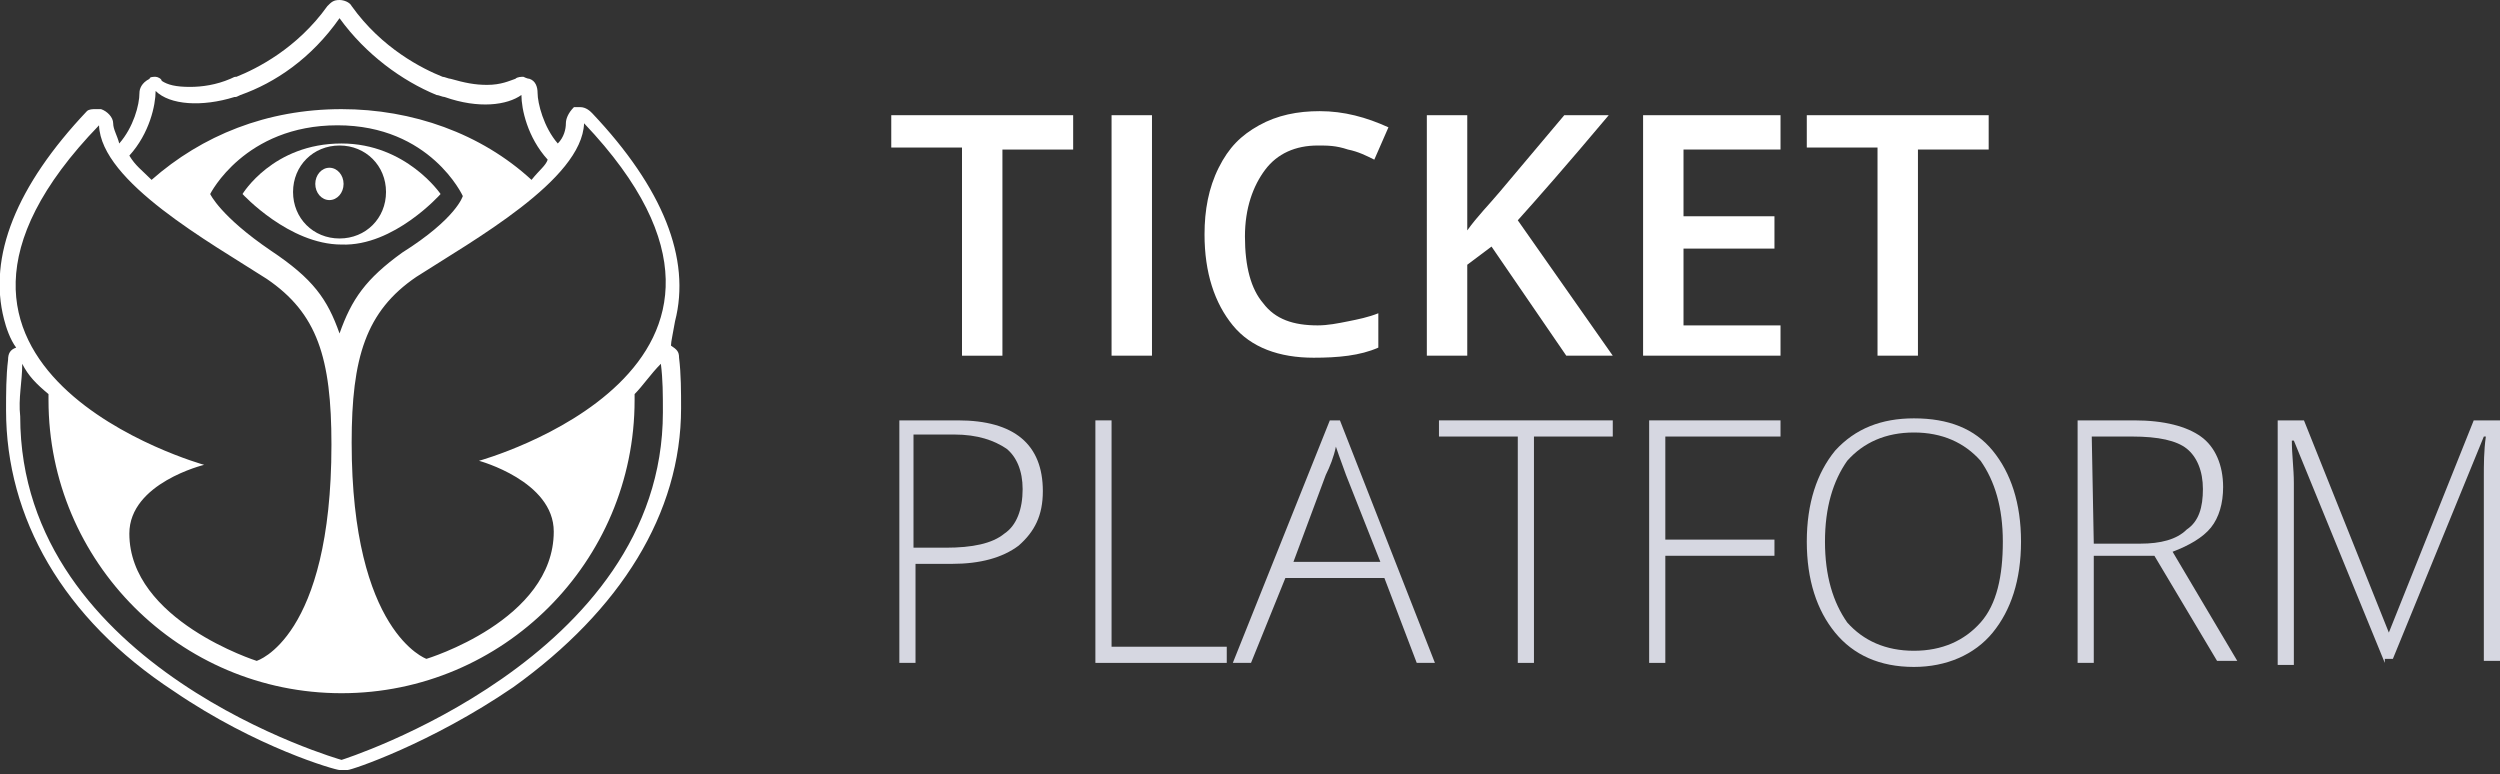
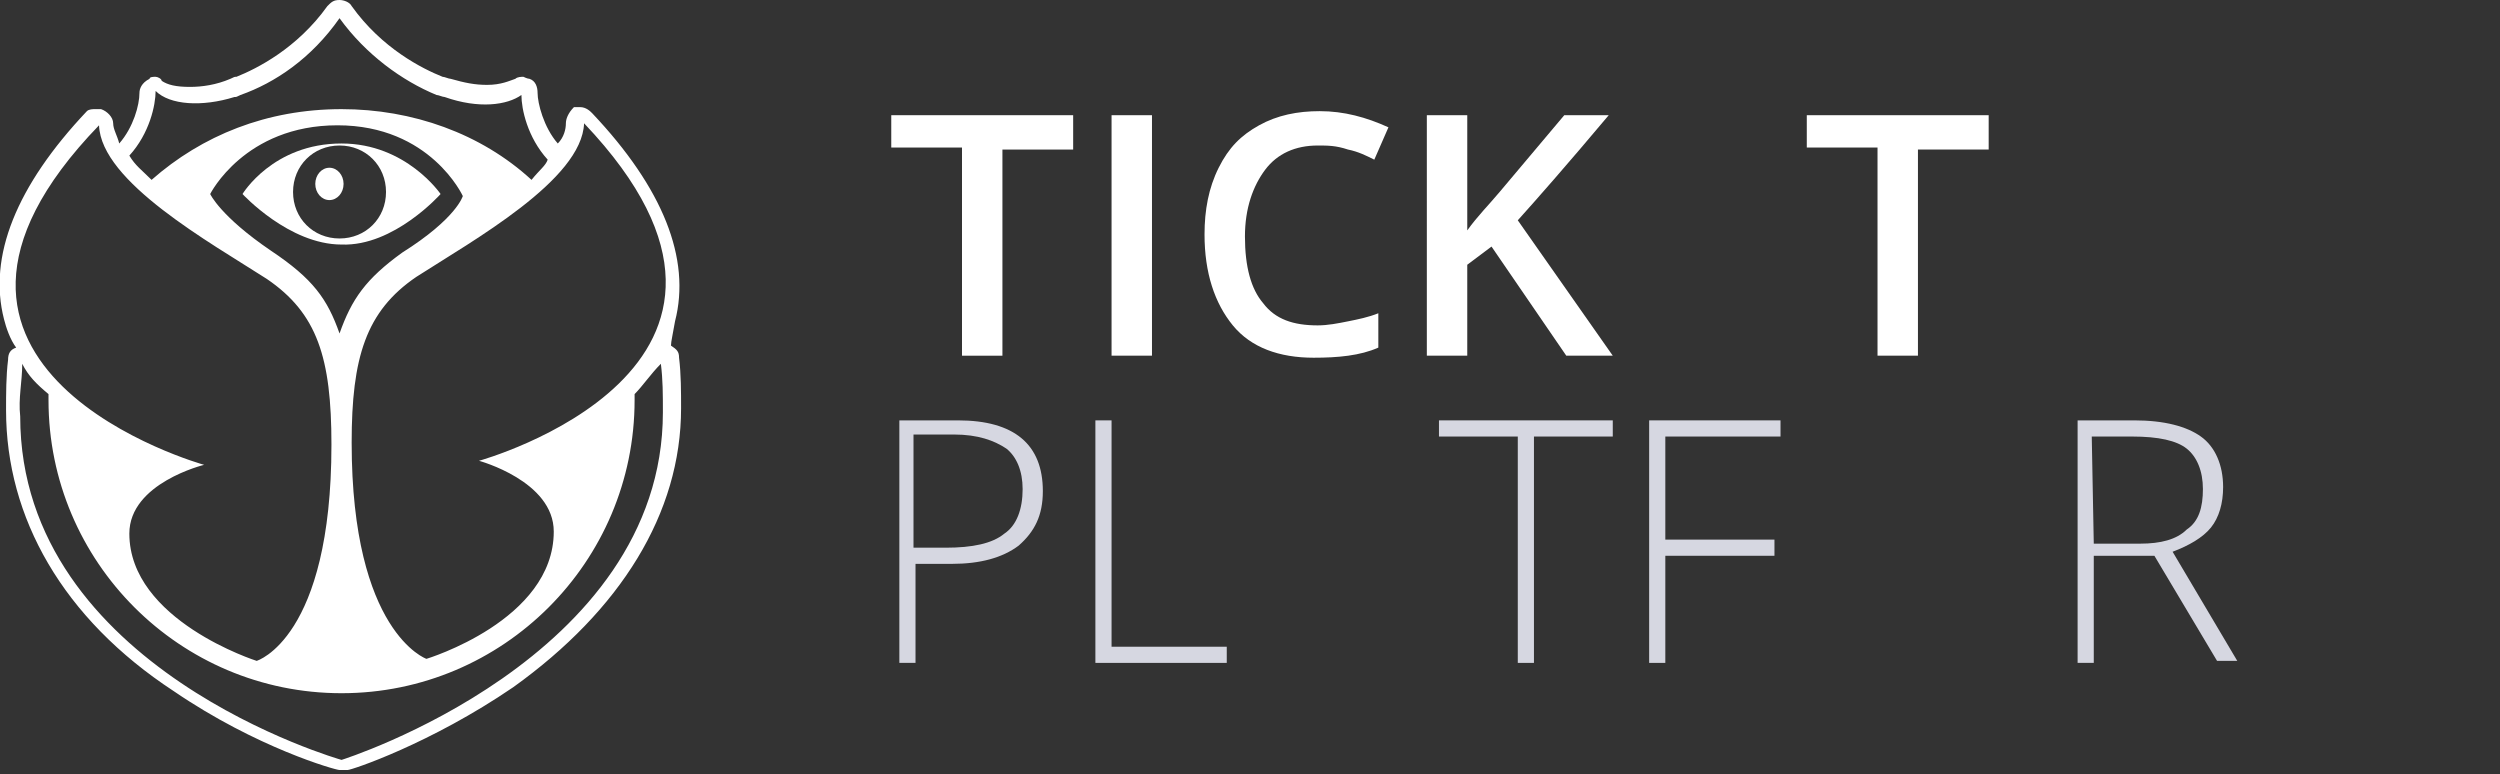
<svg xmlns="http://www.w3.org/2000/svg" version="1.1" x="0px" y="0px" width="123.7px" height="38.3px" viewBox="0 0 123.7 38.3" style="enable-background:new 0 0 123.7 38.3;" xml:space="preserve">
  <rect x="0" y="0" width="123.7" height="38.3" fill="#333333" stroke="none" />
  <style type="text/css">
	.st0{fill:#FFFFFF;}
	.st1{fill:#D6D7E1;}
</style>
  <defs>
</defs>
  <g>
    <g>
      <path class="st0" d="M21.8,9.6c0,0-1.7-2.5-4.9-2.5l0,0l0,0c-3.4,0-4.9,2.5-4.9,2.5s2.3,2.5,4.9,2.5l0,0l0,0    C19.5,12.2,21.8,9.6,21.8,9.6z M16.8,11.8c-1.3,0-2.3-1-2.3-2.3s1-2.3,2.3-2.3c1.3,0,2.3,1,2.3,2.3S18.1,11.8,16.8,11.8z" />
    </g>
    <g>
      <ellipse class="st0" cx="16.3" cy="9.1" rx="0.7" ry="0.8" />
    </g>
    <g>
      <path class="st0" d="M33.4,15.9c0.8-3.1-0.6-6.6-4.1-10.3c-0.1-0.1-0.3-0.3-0.6-0.3c-0.1,0-0.1,0-0.3,0c-0.3,0.3-0.4,0.6-0.4,0.8    c0,0.3-0.1,0.7-0.4,1l0,0l0,0c-0.7-0.8-1-2-1-2.5c0-0.3-0.1-0.6-0.4-0.7c-0.1,0-0.3-0.1-0.3-0.1c-0.1,0-0.3,0-0.4,0.1    c-0.3,0.1-0.7,0.3-1.4,0.3c-0.6,0-1.1-0.1-1.8-0.3c-0.1,0-0.3-0.1-0.4-0.1c-1-0.4-3-1.4-4.5-3.5C17.3,0.1,17,0,16.8,0    c-0.3,0-0.4,0.1-0.6,0.3c-1.5,2.1-3.5,3.1-4.5,3.5c-0.1,0-0.1,0-0.3,0.1c-0.7,0.3-1.4,0.4-2,0.4c-0.7,0-1.1-0.1-1.4-0.3    C8,3.9,7.8,3.8,7.7,3.8s-0.3,0-0.3,0.1C7,4.1,6.9,4.4,6.9,4.6c0,0.6-0.3,1.7-1,2.5l0,0l0,0c-0.1-0.4-0.3-0.7-0.3-1    c0-0.3-0.3-0.6-0.6-0.7c-0.1,0-0.1,0-0.3,0c-0.1,0-0.3,0-0.4,0.1c-3.5,3.7-4.9,7.2-4.1,10.3c0.1,0.4,0.3,1,0.6,1.4l0,0l0,0    c-0.3,0.1-0.4,0.3-0.4,0.6c-0.1,0.8-0.1,1.7-0.1,2.5c0,5.3,2.8,10.3,8.3,13.9c4.1,2.8,8,3.9,8.2,3.9h0.1c0.1,0,0.1,0,0.3,0    s4.1-1.3,8.2-4.1c5.3-3.8,8.3-8.6,8.3-13.8c0-0.8,0-1.7-0.1-2.5c0-0.3-0.1-0.4-0.4-0.6l0,0l0,0C33.2,16.9,33.3,16.5,33.4,15.9z     M27.4,26.3c0,4.4-6.3,6.3-6.3,6.3s-3.7-1.3-3.7-10.7c0-4.2,0.7-6.5,3.2-8.2c2.8-1.8,8.2-4.8,8.3-7.6c11.5,12.1-5.2,16.7-5.2,16.7    S27.4,23.8,27.4,26.3z M16.8,16.5c-0.6-1.7-1.3-2.7-3.4-4.1c-2.5-1.7-3-2.8-3-2.8s1.7-3.4,6.3-3.4l0,0l0,0c4.6,0,6.2,3.5,6.2,3.5    s-0.3,1.1-3,2.8C18.1,13.8,17.4,14.8,16.8,16.5z M26.3,8.9c-2.5-2.3-5.9-3.5-9.4-3.5c-3.7,0-6.9,1.3-9.4,3.5    C7,8.4,6.7,8.2,6.4,7.7c1-1.1,1.3-2.5,1.3-3.2c0.7,0.7,2.3,0.8,3.9,0.3c0.1,0,0.1,0,0.3-0.1c1.7-0.6,3.5-1.8,4.9-3.8    c1.3,1.8,3.1,3.1,4.8,3.8c0.1,0,0.3,0.1,0.4,0.1c1.7,0.6,3.1,0.4,3.8-0.1c0,0.7,0.3,2.1,1.3,3.2C27,8.2,26.7,8.4,26.3,8.9z     M13.2,13.8c2.5,1.7,3.2,3.9,3.2,8.2c0,9.6-3.7,10.7-3.7,10.7s-6.3-2-6.3-6.3c0-2.5,3.7-3.4,3.7-3.4S-6.8,18.3,4.9,6.2    C5,9,10.4,12,13.2,13.8z M1.1,18c0.3,0.6,0.7,1,1.3,1.5c0,0.1,0,0.1,0,0.3c0,8,6.5,14.5,14.5,14.5s14.5-6.5,14.5-14.5    c0-0.1,0-0.1,0-0.3c0.4-0.4,0.8-1,1.3-1.5c0.1,0.8,0.1,1.5,0.1,2.4c0,12.2-15.9,17.2-15.9,17.2s-15.9-4.5-15.9-17    C0.9,19.7,1.1,18.9,1.1,18z" />
    </g>
  </g>
  <g>
    <path class="st0" d="M49.6,17.6h-2V7.3h-3.5V5.7h9v1.7h-3.5V17.6z" />
    <path class="st0" d="M55,17.6V5.7h2v11.9C57,17.6,55,17.6,55,17.6z" />
    <path class="st0" d="M65.2,7.2c-1.1,0-2,0.4-2.6,1.2c-0.6,0.8-1,1.9-1,3.3c0,1.5,0.3,2.6,0.9,3.3c0.6,0.8,1.5,1.1,2.7,1.1   c0.5,0,1-0.1,1.5-0.2c0.5-0.1,1-0.2,1.5-0.4v1.7c-0.9,0.4-2,0.5-3.2,0.5c-1.7,0-3.1-0.5-4-1.6s-1.4-2.6-1.4-4.5   c0-1.2,0.2-2.3,0.7-3.3s1.1-1.6,2-2.1s1.9-0.7,3-0.7c1.2,0,2.3,0.3,3.4,0.8L68,7.9c-0.4-0.2-0.8-0.4-1.3-0.5   C66.1,7.2,65.7,7.2,65.2,7.2z" />
    <path class="st0" d="M79.8,17.6h-2.3l-3.7-5.4l-1.2,0.9v4.5h-2V5.7h2v5.7c0.5-0.7,1.1-1.3,1.6-1.9l3.2-3.8h2.2   c-2.1,2.5-3.6,4.2-4.5,5.2L79.8,17.6z" />
-     <path class="st0" d="M88.1,17.6h-6.8V5.7h6.8v1.7h-4.8v3.3h4.5v1.6h-4.5v3.8h4.8V17.6z" />
    <path class="st0" d="M94.9,17.6h-2V7.3h-3.5V5.7h9v1.7h-3.5V17.6z" />
    <path class="st1" d="M51.6,24.3c0,1.2-0.4,2-1.2,2.7c-0.8,0.6-1.9,0.9-3.3,0.9h-1.8v4.9h-0.8v-12h2.9C50.2,20.8,51.6,22,51.6,24.3z    M45.2,27.1h1.6c1.3,0,2.3-0.2,2.9-0.7c0.6-0.4,0.9-1.2,0.9-2.2c0-0.9-0.3-1.6-0.8-2c-0.6-0.4-1.4-0.7-2.6-0.7h-2   C45.2,21.5,45.2,27.1,45.2,27.1z" />
    <path class="st1" d="M54.2,32.8v-12H55V32h5.7v0.8H54.2z" />
-     <path class="st1" d="M68.5,28.6h-4.9l-1.7,4.2H61l4.8-12h0.5l4.7,12h-0.9L68.5,28.6z M64,27.8h4.3l-1.7-4.3   c-0.1-0.3-0.3-0.8-0.5-1.4c-0.1,0.5-0.3,1-0.5,1.4L64,27.8z" />
    <path class="st1" d="M75.9,32.8h-0.8V21.6h-3.9v-0.8h8.6v0.8h-3.9V32.8z" />
    <path class="st1" d="M82.4,32.8h-0.8v-12h6.5v0.8h-5.7v5.1h5.4v0.8h-5.4V32.8z" />
-     <path class="st1" d="M100,26.8c0,1.9-0.5,3.4-1.4,4.5c-0.9,1.1-2.3,1.7-3.9,1.7c-1.7,0-3-0.6-3.9-1.7c-0.9-1.1-1.4-2.6-1.4-4.5   s0.5-3.4,1.4-4.5c1-1.1,2.3-1.6,3.9-1.6c1.7,0,3,0.5,3.9,1.6S100,24.9,100,26.8z M90.3,26.8c0,1.7,0.4,3,1.1,4   c0.8,0.9,1.9,1.4,3.3,1.4s2.5-0.5,3.3-1.4s1.1-2.3,1.1-4s-0.4-3-1.1-4c-0.8-0.9-1.9-1.4-3.3-1.4s-2.5,0.5-3.3,1.4   C90.7,23.8,90.3,25.1,90.3,26.8z" />
    <path class="st1" d="M103.6,27.6v5.2h-0.8v-12h2.8c1.5,0,2.6,0.3,3.3,0.8c0.7,0.5,1.1,1.4,1.1,2.5c0,0.8-0.2,1.5-0.6,2   s-1.1,0.9-1.9,1.2l3.2,5.4h-1l-3.1-5.2h-3V27.6z M103.6,26.9h2.3c1,0,1.8-0.2,2.3-0.7c0.6-0.4,0.8-1.1,0.8-2s-0.3-1.6-0.8-2   s-1.4-0.6-2.7-0.6h-2L103.6,26.9L103.6,26.9z" />
-     <path class="st1" d="M118,32.8l-4.5-11h-0.1c0,0.7,0.1,1.4,0.1,2.1v9h-0.8V20.8h1.3l4.2,10.5l0,0l4.2-10.5h1.3v11.9h-0.8v-9.1   c0-0.6,0-1.3,0.1-2h-0.1l-4.5,11H118V32.8z" />
  </g>
</svg>